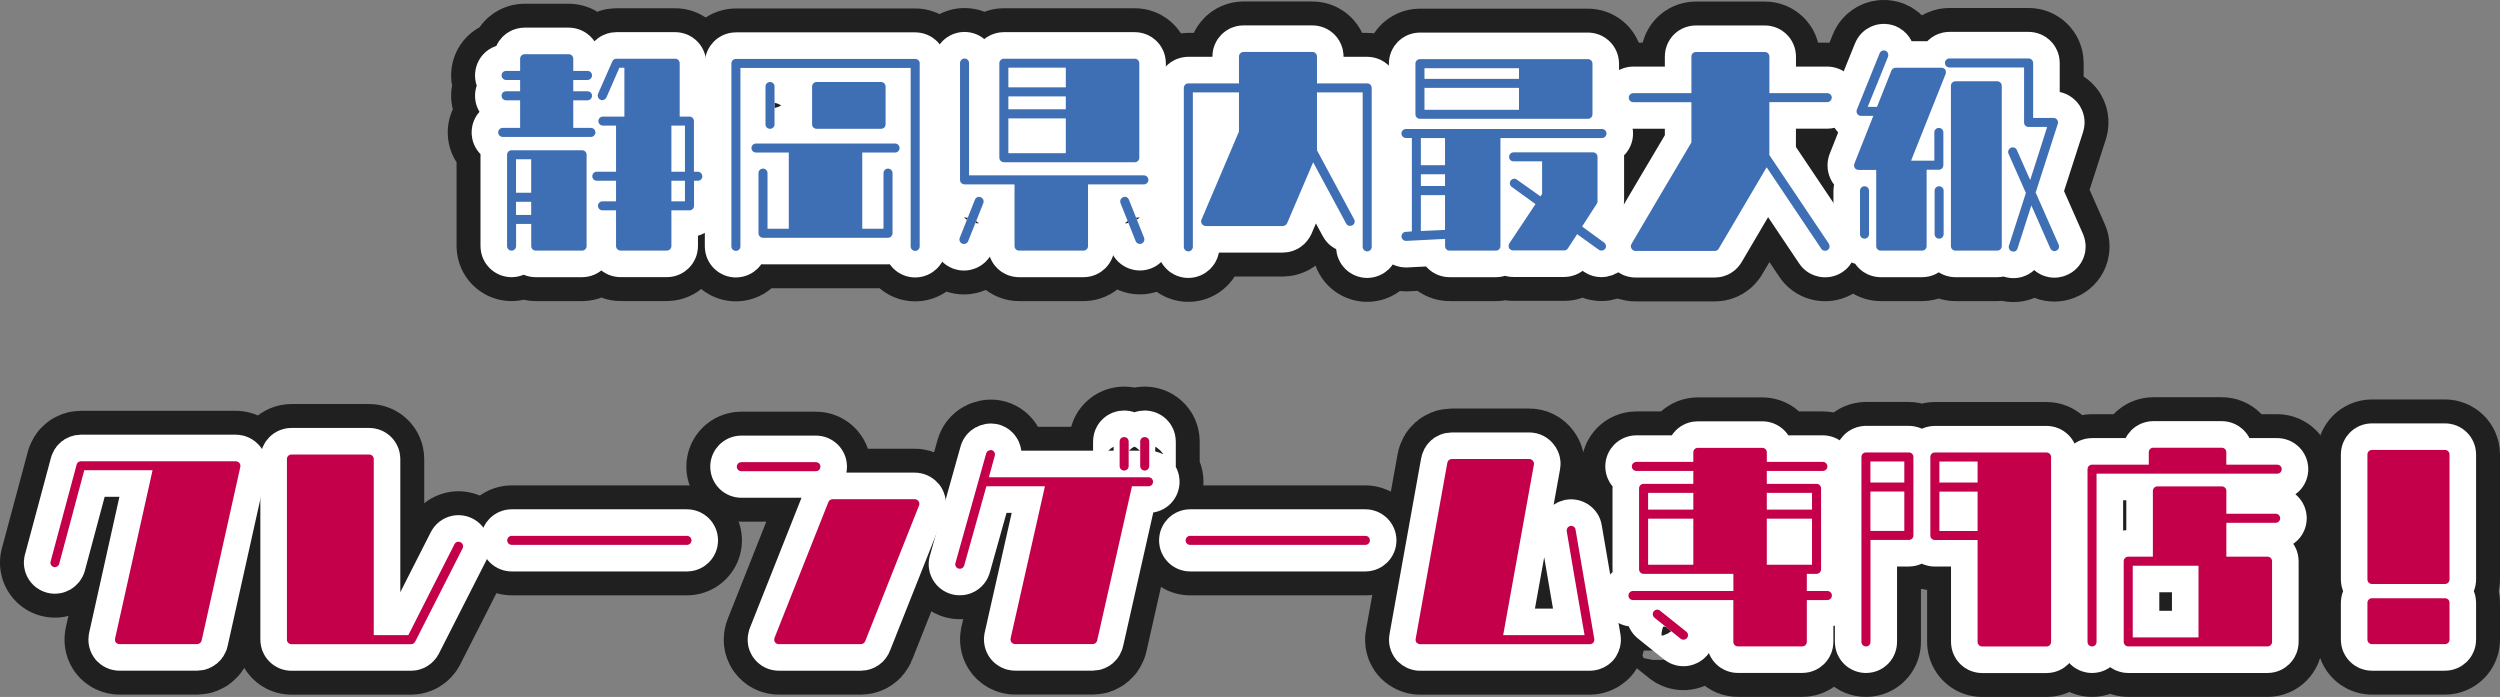
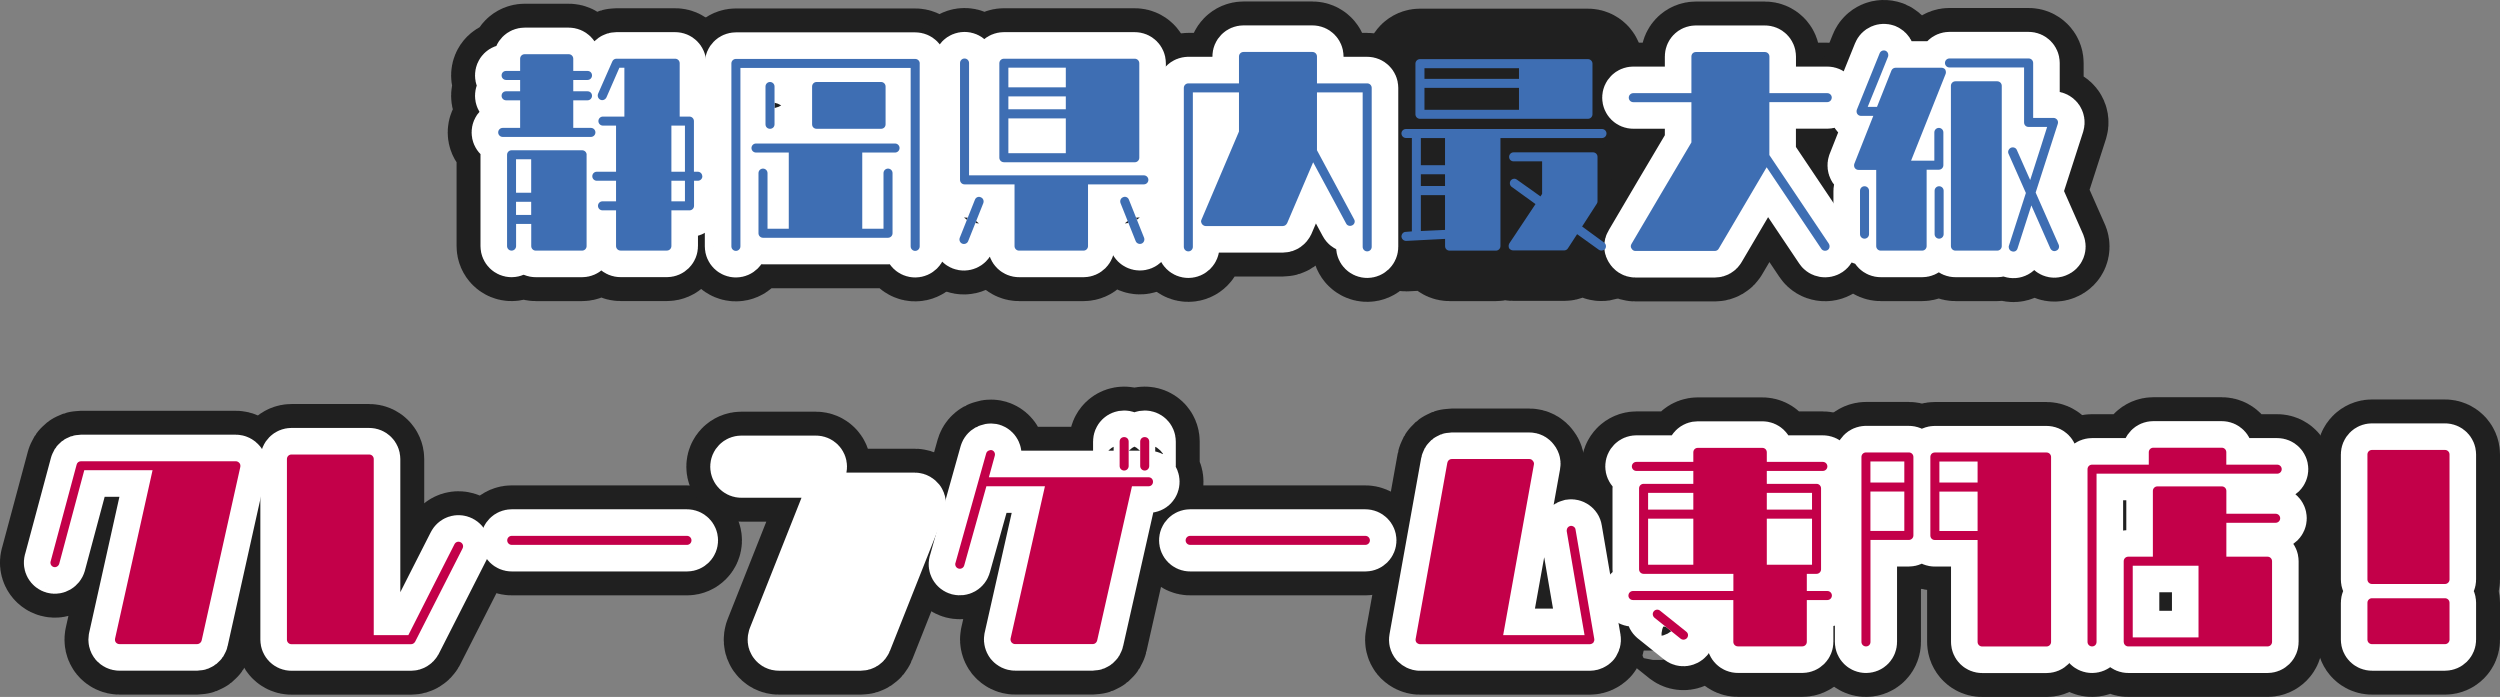
<svg xmlns="http://www.w3.org/2000/svg" id="_レイヤー_2" viewBox="0 0 470.51 131.16">
  <rect x="0" y="0" width="470.51" height="131.16" fill="#808080" stroke="none" />
  <defs>
    <style>.cls-1{fill:#202020;stroke:#202020;stroke-width:19px;}.cls-1,.cls-2{stroke-linecap:round;stroke-linejoin:round;}.cls-3{fill:#c30049;}.cls-4{fill:#3e6eb3;}.cls-2{fill:#fff;stroke:#fff;stroke-width:10px;}</style>
  </defs>
  <g id="_レイヤー_1-2">
    <path class="cls-1" d="m111.21,25.77h-16.6c-.47,0-.85-.38-.85-.85s.38-.85.85-.85h3.28v-5.19h-2.64c-.47,0-.85-.38-.85-.85,0-.51.38-.85.85-.85h2.64v-2.13h-2.64c-.47,0-.85-.38-.85-.85,0-.51.38-.85.85-.85h2.64v-2.3c0-.47.38-.85.85-.85h8.3c.47,0,.85.38.85.85v2.3h2.68c.47,0,.85.34.85.85,0,.47-.38.85-.85.85h-2.68v2.13h2.68c.47,0,.85.34.85.85,0,.47-.38.85-.85.85h-2.68v5.19h3.32c.47,0,.85.38.85.85s-.38.85-.85.85Zm-.81,3.36v17.19c0,.47-.38.85-.85.85h-8.72c-.47,0-.85-.38-.85-.85v-4.17h-2.85v4.17c0,.47-.38.85-.85.85s-.85-.38-.85-.85v-17.19c0-.47.38-.85.85-.85h13.28c.47,0,.85.38.85.85Zm-10.43.85h-2.85v6.3h2.85v-6.3Zm0,8h-2.85v2.47h2.85v-2.47Zm32.22-4.81c0,.47-.38.85-.85.85h-.72v4.72c0,.47-.38.85-.85.85h-3.41v6.72c0,.47-.38.85-.85.85h-8.72c-.47,0-.85-.38-.85-.85v-6.72h-2.55c-.47,0-.85-.38-.85-.85s.38-.85.85-.85h2.55v-3.87h-3.62c-.47,0-.85-.38-.85-.85s.38-.85.85-.85h3.62v-8.68h-2.47c-.47,0-.85-.38-.85-.85s.38-.85.85-.85h4.04v-9.19h-.94c-.38.85-2.43,5.57-2.43,5.57-.21.43-.68.64-1.11.47-.47-.21-.64-.72-.47-1.15l2.68-6.08c.13-.3.42-.51.77-.51h11.06c.47,0,.85.38.85.85v10.04h1.83c.47,0,.85.38.85.85v9.53h.72c.47,0,.85.38.85.85Zm-3.28-9.53h-2.55v8.68h2.55v-8.68Zm0,10.38h-2.55v3.87h2.55v-3.87Z" />
    <path class="cls-1" d="m173.09,11.94v34.43c0,.47-.38.85-.85.85s-.85-.38-.85-.85V12.79h-32.04v33.58c0,.47-.38.85-.85.85s-.85-.38-.85-.85V11.94c0-.47.38-.85.85-.85h33.75c.47,0,.85.38.85.85Zm-28.64,20.64v10.47h4v-14.34h-6.17c-.47,0-.85-.38-.85-.85s.38-.85.85-.85h26.17c.47,0,.85.38.85.85s-.38.85-.85.85h-6.17v14.34h4v-10.47c0-.47.38-.85.85-.85s.85.38.85.85v11.32c0,.47-.38.85-.85.85h-23.53c-.47,0-.85-.38-.85-.85v-11.32c0-.47.38-.85.85-.85s.85.38.85.85Zm.47-17.15c.47,0,.85.38.85.85v7.11c0,.51-.38.85-.85.85s-.85-.34-.85-.85v-7.11c0-.47.38-.85.85-.85Zm20.9,0c.47,0,.85.38.85.85v7.11c0,.51-.38.85-.85.85h-12.13c-.47,0-.85-.34-.85-.85v-7.11c0-.47.38-.85.85-.85h12.13Z" />
    <path class="cls-1" d="m180.63,44.75l2.85-7.15c.17-.47.68-.68,1.11-.47.43.17.64.64.47,1.11l-2.85,7.15c-.17.43-.68.64-1.11.47-.43-.17-.64-.68-.47-1.11Zm1.75-32.9v21.15h32.9c.47,0,.85.38.85.85s-.38.85-.85.85h-10.51v11.62c0,.47-.38.85-.85.85h-12.13c-.47,0-.85-.38-.85-.85v-11.62h-9.41c-.47,0-.85-.38-.85-.85V11.86c0-.47.38-.85.85-.85s.85.38.85.85Zm6.55,18.68c-.47,0-.85-.38-.85-.85V11.9c0-.47.38-.85.85-.85h24.64c.47,0,.85.38.85.85v17.79c0,.47-.38.85-.85.85h-24.64Zm.85-14.09h10.81v-3.7h-10.81v3.7Zm0,4.13h10.81v-2.43h-10.81v2.43Zm0,8.26h10.81v-6.55h-10.81v6.55Zm23.96,16.55l-2.85-7.15c-.17-.47.04-.94.47-1.11.43-.21.94,0,1.11.47l2.85,7.15c.17.43-.04.94-.47,1.11-.43.17-.94-.04-1.11-.47Z" />
    <path class="cls-1" d="m223.65,15.69h9.53v-5.06c0-.47.38-.85.85-.85h12.98c.47,0,.85.38.85.85v5.06h9.45c.47,0,.85.38.85.85v29.92c0,.47-.38.85-.85.85s-.85-.38-.85-.85v-29.07h-8.6v10.89l6.98,12.98c.26.42.09.94-.34,1.15s-.94.08-1.15-.34l-6.21-11.53-4.89,11.45c-.17.34-.47.55-.81.55h-14.55c-.26,0-.51-.17-.68-.38-.08-.17-.17-.34-.17-.47s.04-.25.08-.34c0,0,6.94-16.3,7.06-16.6v-7.36h-8.68v29.07c0,.47-.38.85-.85.85s-.85-.38-.85-.85v-29.92c0-.47.38-.85.85-.85Z" />
    <path class="cls-1" d="m263.75,25.13c0-.47.38-.85.85-.85h36.9c.47,0,.85.38.85.85s-.38.85-.85.85h-19.11v20.34c0,.47-.38.85-.85.85h-8.72c-.51,0-.85-.38-.85-.85v-1.36l-7.32.38c-.47,0-.85-.34-.89-.81,0-.47.34-.89.81-.89l1.15-.09v-17.58h-1.11c-.47,0-.85-.38-.85-.85Zm2.64-3.62v-9.53c0-.47.38-.85.85-.85h31.62c.47,0,.85.38.85.85v9.53c0,.47-.38.85-.85.85h-31.62c-.47,0-.85-.38-.85-.85Zm1.02,9.58h4.55v-5.11h-4.55v5.11Zm0,3.92h4.55v-2.21h-4.55v2.21Zm0,8.47l4.55-.21v-6.55h-4.55v6.77Zm.68-28.64h17.79v-2h-17.79v2Zm0,5.83h17.79v-4.13h-17.79v4.13Zm17.41,22.98c1.06-1.58,2.47-3.7,3.49-5.24l-4.47-3.23c-.38-.25-.47-.81-.21-1.19.3-.38.81-.47,1.19-.17l4.43,3.15c.17-.26.25-.43.3-.47v-6.13h-5.36c-.47,0-.85-.34-.85-.85,0-.47.38-.85.85-.85h14.94c.47,0,.85.38.85.85v8.38c0,.13-.04.3-.13.43l-2.77,4.3,4.13,3.02c.38.25.47.81.21,1.19-.3.34-.81.43-1.19.17l-4.09-2.94-1.74,2.68c-.17.26-.43.38-.72.38h-9.58c-.3,0-.6-.17-.77-.42-.04-.13-.08-.25-.08-.43,0-.13.04-.3.13-.47,0,0,1.28-1.92,1.4-2.09,0-.04.04-.04.04-.08Z" />
    <path class="cls-1" d="m344.74,18.37c0,.47-.38.85-.85.85h-10.89v9.96l11.19,16.68c.25.42.17.94-.21,1.19-.38.25-.94.17-1.19-.21l-10.3-15.36-9.02,15.32c-.13.26-.43.43-.72.43h-14.98c-.3,0-.55-.17-.72-.47-.08-.13-.13-.25-.13-.38,0-.17.04-.34.13-.47,0,0,11.02-18.73,11.28-19.11v-7.57h-10.94c-.47,0-.85-.38-.85-.85s.38-.85.85-.85h10.94v-6.89c0-.47.34-.85.85-.85h12.98c.47,0,.85.38.85.85v6.89h10.89c.47,0,.85.38.85.85Z" />
    <path class="cls-1" d="m366.1,13.09c.13.26.17.55.08.81l-6.51,16.34h4.38v-5.32c0-.47.38-.85.85-.85s.85.38.85.85v6.17c0,.47-.38.85-.85.85h-2.3v14.38c0,.47-.38.85-.85.85h-7.79c-.47,0-.85-.38-.85-.85v-14.34h-3.32c-.3,0-.55-.13-.72-.38-.13-.21-.17-.51-.08-.77l3.57-9.02h-2.3c-.3,0-.55-.13-.72-.38-.13-.21-.17-.51-.08-.77l4.3-10.64c.17-.42.64-.64,1.11-.47.3.13.51.43.51.77,0,.13,0,.21-.04.34,0,0-3.06,7.62-3.83,9.45h1.75l2.72-6.85c.13-.3.43-.51.77-.51h8.64c.3,0,.55.13.72.34Zm-14.34,22.81v8.17c0,.47-.38.85-.85.85s-.85-.38-.85-.85v-8.17c0-.47.38-.85.85-.85s.85.38.85.85Zm14.04,0v8.17c0,.47-.38.85-.85.85s-.85-.38-.85-.85v-8.17c0-.47.38-.85.85-.85s.85.38.85.85Zm21.66,10.17c.17.43,0,.94-.47,1.11-.43.21-.89,0-1.11-.43l-3.57-8.09-2.6,8.09c-.13.47-.6.72-1.06.55-.34-.08-.6-.43-.6-.81,0-.08,0-.17.04-.25,0,0,1.53-4.77,3.19-9.92l-3.28-7.41c-.17-.42.04-.89.47-1.11.42-.17.94,0,1.11.43l2.51,5.66c1.49-4.68,2.94-9.11,3.19-10h-3.49c-.51,0-.85-.38-.85-.85v-10.34h-14.04c-.47,0-.85-.38-.85-.85s.38-.85.85-.85h14.9c.47,0,.85.38.85.85v10.34h3.83c.26,0,.51.13.68.34.17.21.21.51.13.77l-4.17,12.94,4.34,9.83Zm-10.72-29.92v30.17c0,.47-.38.85-.85.85h-7.87c-.47,0-.85-.38-.85-.85v-30.17c0-.47.38-.85.85-.85h7.87c.47,0,.85.38.85.85Z" />
    <path class="cls-1" d="m9.53,105.66l4.89-18.21c.08-.38.43-.64.81-.64h29.15c.26,0,.51.13.68.34.17.17.21.47.17.72l-7.28,32.68c-.08.38-.47.68-.85.68h-14.6c-.3,0-.51-.13-.68-.3-.17-.21-.21-.47-.17-.72l7.06-31.71h-12.85c-.3,1.19-4.72,17.62-4.72,17.62-.13.43-.6.72-1.02.6-.47-.13-.72-.6-.6-1.06Z" />
    <path class="cls-1" d="m87.07,103.19l-8.94,17.58c-.17.3-.47.47-.77.47h-22.51c-.47,0-.85-.38-.85-.85v-34c0-.47.38-.85.85-.85h14.64c.47,0,.85.38.85.85v33.15h6.51c.43-.89,8.68-17.11,8.68-17.11.21-.43.72-.6,1.15-.38s.6.72.38,1.15Z" />
    <path class="cls-1" d="m96.31,100.85h32.98c.47,0,.85.38.85.85s-.38.85-.85.85h-32.98c-.47,0-.85-.38-.85-.85s.38-.85.85-.85Z" />
    <path class="cls-1" d="m153.56,88.68h-14.04c-.47,0-.85-.38-.85-.85s.38-.85.85-.85h14.04c.47,0,.85.38.85.85s-.38.85-.85.85Zm19.32,5.66c.17.26.21.55.08.81l-10.13,25.53c-.13.34-.47.55-.81.55h-15.45c-.3,0-.55-.13-.72-.38-.17-.21-.17-.51-.08-.81l10.13-25.54c.13-.34.47-.55.81-.55h15.49c.25,0,.51.17.68.38Z" />
    <path class="cls-1" d="m179.82,105.96l5.79-20.64c.13-.43.6-.68,1.06-.6.43.13.68.6.55,1.06l-1.11,4.04h30.04c.51,0,.85.38.85.85s-.34.85-.85.85h-3.11l-6.55,29.02c-.08.38-.43.68-.81.68h-14.64c-.25,0-.51-.13-.68-.34-.13-.17-.21-.47-.17-.68l6.47-28.68h-11.02l-4.17,14.89c-.13.47-.6.72-1.06.6-.47-.13-.72-.6-.6-1.06Zm31.75-23.7c.47,0,.85.34.85.85v4.6c0,.47-.38.85-.85.85s-.85-.38-.85-.85v-4.6c0-.51.38-.85.85-.85Zm3.87,0c.47,0,.85.34.85.85v4.6c0,.47-.38.85-.85.85s-.85-.38-.85-.85v-4.6c0-.51.38-.85.85-.85Z" />
    <path class="cls-1" d="m223.99,100.85h32.98c.47,0,.85.38.85.85s-.38.85-.85.85h-32.98c-.47,0-.85-.38-.85-.85s.38-.85.85-.85Z" />
    <path class="cls-1" d="m299.2,121.24h-31.96c-.21,0-.47-.13-.64-.3-.17-.21-.21-.47-.17-.68l5.96-33.15c.08-.43.42-.72.81-.72h14.64c.26,0,.51.13.64.34.17.17.26.43.21.68l-5.79,32.13h15.32c-.34-1.79-3.36-19.58-3.36-19.58v-.13c0-.43.3-.77.68-.85.47-.08.94.26.98.68l3.53,20.6c.04.25-.04.47-.17.68-.17.17-.43.3-.68.3Z" />
    <path class="cls-1" d="m306.48,112.08c0-.47.38-.85.85-.85h18.9v-3.23h-16.9c-.47,0-.85-.38-.85-.85v-15.24c0-.47.38-.85.85-.85h9.36v-2.43h-10.72c-.47,0-.85-.38-.85-.85s.38-.85.85-.85h10.72v-1.79c0-.51.38-.85.85-.85h12.13c.47,0,.85.34.85.85v1.79h10.55c.47,0,.85.38.85.85s-.38.85-.85.85h-10.55v2.43h9.36c.47,0,.85.38.85.85v15.24c0,.47-.38.85-.85.85h-1.83v3.23h3.87c.47,0,.85.38.85.85s-.38.85-.85.85h-3.87v7.87c0,.47-.38.85-.85.85h-12.13c-.47,0-.85-.38-.85-.85v-7.87h-18.9c-.47,0-.85-.38-.85-.85Zm12.21-19.32h-8.51v3.15h8.51v-3.15Zm0,4.85h-8.51v8.68h8.51v-8.68Zm-1.32,21.28c.38.3.43.81.13,1.19-.3.34-.81.42-1.19.13l-4.94-3.96c-.34-.3-.43-.81-.13-1.19.3-.38.85-.42,1.19-.13l4.94,3.96Zm15.15-22.98h8.51v-3.15h-8.51v3.15Zm0,10.38h8.51v-8.68h-8.51v8.68Z" />
    <path class="cls-1" d="m351.17,85.15h8.09c.47,0,.85.38.85.85v14.77c0,.47-.38.85-.85.85h-7.23v19.19c0,.47-.34.85-.85.85-.47,0-.85-.38-.85-.85v-34.81c0-.47.38-.85.85-.85Zm.85,5.66h6.38v-3.96h-6.38v3.96Zm0,9.11h6.38v-7.41h-6.38v7.41Zm20.17,20.9v-19.19h-8.04c-.51,0-.85-.38-.85-.85v-14.77c0-.47.34-.85.85-.85h21.02c.47,0,.85.38.85.85v34.81c0,.47-.38.85-.85.85h-12.13c-.47,0-.85-.38-.85-.85Zm-7.19-30h7.19v-3.96h-7.19v3.96Zm7.19,9.11v-7.41h-7.19v7.41h7.19Z" />
    <path class="cls-1" d="m392.88,120.81v-32.51c0-.47.38-.85.85-.85h10.68v-2.34c0-.47.38-.85.85-.85h12.89c.47,0,.85.38.85.85v2.34h9.58c.47,0,.85.38.85.85s-.38.85-.85.85h-34v31.66c0,.47-.34.85-.85.85-.47,0-.85-.38-.85-.85Zm6.81,0v-15.19c0-.47.38-.85.85-.85h4.64v-12.38c0-.47.38-.85.85-.85h12.13c.47,0,.85.38.85.85v4.3h9.28c.47,0,.85.38.85.85s-.38.85-.85.85h-9.28v6.38h7.75c.47,0,.85.38.85.85v15.19c0,.47-.38.85-.85.85h-26.21c-.47,0-.85-.38-.85-.85Zm1.7-.85h12.38v-13.49h-12.38v13.49Z" />
    <path class="cls-1" d="m445.56,109.06v-23.53c0-.47.38-.85.85-.85h13.75c.47,0,.85.38.85.85v23.53c0,.47-.38.85-.85.85h-13.75c-.47,0-.85-.38-.85-.85Zm0,11.32v-6.94c0-.47.38-.85.85-.85h13.75c.47,0,.85.38.85.85v6.94c0,.47-.38.85-.85.85h-13.75c-.47,0-.85-.38-.85-.85Z" />
    <path class="cls-2" d="m111.21,25.77h-16.6c-.47,0-.85-.38-.85-.85s.38-.85.85-.85h3.28v-5.19h-2.64c-.47,0-.85-.38-.85-.85,0-.51.38-.85.85-.85h2.64v-2.13h-2.64c-.47,0-.85-.38-.85-.85,0-.51.38-.85.85-.85h2.64v-2.3c0-.47.38-.85.85-.85h8.3c.47,0,.85.38.85.85v2.3h2.68c.47,0,.85.34.85.85,0,.47-.38.85-.85.85h-2.68v2.13h2.68c.47,0,.85.34.85.85,0,.47-.38.85-.85.85h-2.68v5.19h3.32c.47,0,.85.38.85.85s-.38.85-.85.85Zm-.81,3.36v17.19c0,.47-.38.85-.85.85h-8.72c-.47,0-.85-.38-.85-.85v-4.17h-2.85v4.17c0,.47-.38.85-.85.85s-.85-.38-.85-.85v-17.19c0-.47.38-.85.85-.85h13.28c.47,0,.85.38.85.85Zm-10.43.85h-2.85v6.3h2.85v-6.3Zm0,8h-2.85v2.47h2.85v-2.47Zm32.22-4.81c0,.47-.38.85-.85.85h-.72v4.72c0,.47-.38.85-.85.85h-3.41v6.72c0,.47-.38.85-.85.85h-8.72c-.47,0-.85-.38-.85-.85v-6.72h-2.55c-.47,0-.85-.38-.85-.85s.38-.85.85-.85h2.55v-3.87h-3.62c-.47,0-.85-.38-.85-.85s.38-.85.85-.85h3.62v-8.68h-2.47c-.47,0-.85-.38-.85-.85s.38-.85.85-.85h4.04v-9.19h-.94c-.38.85-2.43,5.57-2.43,5.57-.21.43-.68.64-1.11.47-.47-.21-.64-.72-.47-1.15l2.68-6.08c.13-.3.42-.51.77-.51h11.06c.47,0,.85.38.85.85v10.04h1.83c.47,0,.85.38.85.85v9.53h.72c.47,0,.85.38.85.85Zm-3.28-9.53h-2.55v8.68h2.55v-8.68Zm0,10.38h-2.55v3.87h2.55v-3.87Z" />
    <path class="cls-2" d="m173.09,11.94v34.43c0,.47-.38.85-.85.85s-.85-.38-.85-.85V12.79h-32.04v33.58c0,.47-.38.85-.85.85s-.85-.38-.85-.85V11.94c0-.47.38-.85.85-.85h33.75c.47,0,.85.38.85.85Zm-28.64,20.64v10.47h4v-14.34h-6.17c-.47,0-.85-.38-.85-.85s.38-.85.85-.85h26.17c.47,0,.85.38.85.85s-.38.85-.85.85h-6.17v14.34h4v-10.47c0-.47.38-.85.85-.85s.85.38.85.85v11.32c0,.47-.38.85-.85.85h-23.53c-.47,0-.85-.38-.85-.85v-11.32c0-.47.38-.85.85-.85s.85.38.85.85Zm.47-17.15c.47,0,.85.38.85.85v7.11c0,.51-.38.85-.85.85s-.85-.34-.85-.85v-7.11c0-.47.38-.85.85-.85Zm20.9,0c.47,0,.85.38.85.85v7.11c0,.51-.38.85-.85.85h-12.13c-.47,0-.85-.34-.85-.85v-7.11c0-.47.38-.85.85-.85h12.13Z" />
    <path class="cls-2" d="m180.63,44.75l2.85-7.15c.17-.47.68-.68,1.11-.47.43.17.64.64.47,1.11l-2.85,7.15c-.17.43-.68.64-1.11.47-.43-.17-.64-.68-.47-1.11Zm1.75-32.9v21.15h32.9c.47,0,.85.38.85.85s-.38.85-.85.85h-10.51v11.62c0,.47-.38.85-.85.85h-12.13c-.47,0-.85-.38-.85-.85v-11.62h-9.41c-.47,0-.85-.38-.85-.85V11.86c0-.47.38-.85.85-.85s.85.38.85.85Zm6.55,18.68c-.47,0-.85-.38-.85-.85V11.9c0-.47.38-.85.85-.85h24.64c.47,0,.85.38.85.85v17.79c0,.47-.38.85-.85.85h-24.64Zm.85-14.09h10.81v-3.7h-10.81v3.7Zm0,4.13h10.81v-2.43h-10.81v2.43Zm0,8.26h10.81v-6.55h-10.81v6.55Zm23.96,16.55l-2.85-7.15c-.17-.47.04-.94.47-1.11.43-.21.94,0,1.11.47l2.85,7.15c.17.43-.04.94-.47,1.11-.43.17-.94-.04-1.11-.47Z" />
    <path class="cls-2" d="m223.65,15.69h9.53v-5.06c0-.47.38-.85.85-.85h12.98c.47,0,.85.38.85.85v5.06h9.45c.47,0,.85.38.85.85v29.92c0,.47-.38.85-.85.85s-.85-.38-.85-.85v-29.07h-8.6v10.89l6.98,12.98c.26.42.09.94-.34,1.15s-.94.08-1.15-.34l-6.21-11.53-4.89,11.45c-.17.34-.47.55-.81.55h-14.55c-.26,0-.51-.17-.68-.38-.08-.17-.17-.34-.17-.47s.04-.25.08-.34c0,0,6.94-16.3,7.06-16.6v-7.36h-8.68v29.07c0,.47-.38.85-.85.85s-.85-.38-.85-.85v-29.92c0-.47.38-.85.85-.85Z" />
-     <path class="cls-2" d="m263.75,25.13c0-.47.38-.85.85-.85h36.9c.47,0,.85.38.85.85s-.38.85-.85.85h-19.11v20.34c0,.47-.38.85-.85.85h-8.72c-.51,0-.85-.38-.85-.85v-1.36l-7.32.38c-.47,0-.85-.34-.89-.81,0-.47.34-.89.81-.89l1.15-.09v-17.58h-1.11c-.47,0-.85-.38-.85-.85Zm2.64-3.62v-9.53c0-.47.38-.85.85-.85h31.62c.47,0,.85.38.85.85v9.53c0,.47-.38.85-.85.85h-31.62c-.47,0-.85-.38-.85-.85Zm1.02,9.58h4.55v-5.11h-4.55v5.11Zm0,3.92h4.55v-2.21h-4.55v2.21Zm0,8.47l4.55-.21v-6.55h-4.55v6.77Zm.68-28.64h17.79v-2h-17.79v2Zm0,5.83h17.79v-4.13h-17.79v4.13Zm17.41,22.98c1.06-1.58,2.47-3.7,3.49-5.24l-4.47-3.23c-.38-.25-.47-.81-.21-1.19.3-.38.81-.47,1.19-.17l4.43,3.15c.17-.26.25-.43.3-.47v-6.13h-5.36c-.47,0-.85-.34-.85-.85,0-.47.38-.85.85-.85h14.94c.47,0,.85.38.85.85v8.38c0,.13-.04.3-.13.43l-2.77,4.3,4.13,3.02c.38.25.47.81.21,1.19-.3.34-.81.43-1.19.17l-4.09-2.94-1.74,2.68c-.17.26-.43.38-.72.38h-9.58c-.3,0-.6-.17-.77-.42-.04-.13-.08-.25-.08-.43,0-.13.04-.3.13-.47,0,0,1.28-1.92,1.4-2.09,0-.04.04-.04.04-.08Z" />
    <path class="cls-2" d="m344.74,18.37c0,.47-.38.85-.85.85h-10.89v9.96l11.19,16.68c.25.42.17.94-.21,1.19-.38.25-.94.17-1.19-.21l-10.3-15.36-9.02,15.32c-.13.26-.43.43-.72.43h-14.98c-.3,0-.55-.17-.72-.47-.08-.13-.13-.25-.13-.38,0-.17.04-.34.13-.47,0,0,11.02-18.73,11.28-19.11v-7.57h-10.94c-.47,0-.85-.38-.85-.85s.38-.85.85-.85h10.94v-6.89c0-.47.34-.85.85-.85h12.98c.47,0,.85.38.85.85v6.89h10.89c.47,0,.85.38.85.85Z" />
    <path class="cls-2" d="m366.1,13.09c.13.26.17.55.08.81l-6.51,16.34h4.38v-5.32c0-.47.38-.85.85-.85s.85.38.85.85v6.17c0,.47-.38.85-.85.85h-2.3v14.38c0,.47-.38.85-.85.85h-7.79c-.47,0-.85-.38-.85-.85v-14.34h-3.32c-.3,0-.55-.13-.72-.38-.13-.21-.17-.51-.08-.77l3.57-9.02h-2.3c-.3,0-.55-.13-.72-.38-.13-.21-.17-.51-.08-.77l4.3-10.64c.17-.42.64-.64,1.11-.47.3.13.51.43.51.77,0,.13,0,.21-.04.34,0,0-3.06,7.62-3.83,9.45h1.75l2.72-6.85c.13-.3.43-.51.77-.51h8.64c.3,0,.55.13.72.34Zm-14.34,22.81v8.17c0,.47-.38.85-.85.85s-.85-.38-.85-.85v-8.17c0-.47.38-.85.85-.85s.85.38.85.85Zm14.04,0v8.17c0,.47-.38.85-.85.85s-.85-.38-.85-.85v-8.17c0-.47.38-.85.85-.85s.85.38.85.85Zm21.66,10.17c.17.43,0,.94-.47,1.11-.43.21-.89,0-1.11-.43l-3.57-8.09-2.6,8.09c-.13.47-.6.72-1.06.55-.34-.08-.6-.43-.6-.81,0-.08,0-.17.04-.25,0,0,1.53-4.77,3.19-9.92l-3.28-7.41c-.17-.42.04-.89.47-1.11.42-.17.94,0,1.11.43l2.51,5.66c1.49-4.68,2.94-9.11,3.19-10h-3.49c-.51,0-.85-.38-.85-.85v-10.34h-14.04c-.47,0-.85-.38-.85-.85s.38-.85.85-.85h14.9c.47,0,.85.38.85.85v10.34h3.83c.26,0,.51.13.68.34.17.21.21.51.13.77l-4.17,12.94,4.34,9.83Zm-10.72-29.92v30.17c0,.47-.38.85-.85.85h-7.87c-.47,0-.85-.38-.85-.85v-30.17c0-.47.38-.85.85-.85h7.87c.47,0,.85.38.85.85Z" />
    <path class="cls-2" d="m9.53,105.66l4.89-18.21c.08-.38.43-.64.81-.64h29.15c.26,0,.51.13.68.34.17.17.21.47.17.72l-7.28,32.68c-.08.38-.47.68-.85.68h-14.6c-.3,0-.51-.13-.68-.3-.17-.21-.21-.47-.17-.72l7.06-31.71h-12.85c-.3,1.19-4.72,17.62-4.72,17.62-.13.43-.6.72-1.02.6-.47-.13-.72-.6-.6-1.06Z" />
    <path class="cls-2" d="m87.07,103.19l-8.94,17.58c-.17.3-.47.47-.77.47h-22.51c-.47,0-.85-.38-.85-.85v-34c0-.47.38-.85.85-.85h14.64c.47,0,.85.38.85.85v33.15h6.51c.43-.89,8.68-17.11,8.68-17.11.21-.43.72-.6,1.15-.38s.6.72.38,1.15Z" />
    <path class="cls-2" d="m96.31,100.85h32.98c.47,0,.85.38.85.85s-.38.85-.85.85h-32.98c-.47,0-.85-.38-.85-.85s.38-.85.85-.85Z" />
    <path class="cls-2" d="m153.56,88.68h-14.04c-.47,0-.85-.38-.85-.85s.38-.85.85-.85h14.04c.47,0,.85.38.85.85s-.38.85-.85.85Zm19.32,5.66c.17.26.21.55.08.81l-10.13,25.53c-.13.34-.47.55-.81.55h-15.45c-.3,0-.55-.13-.72-.38-.17-.21-.17-.51-.08-.81l10.13-25.54c.13-.34.47-.55.81-.55h15.49c.25,0,.51.17.68.38Z" />
    <path class="cls-2" d="m179.82,105.96l5.79-20.64c.13-.43.6-.68,1.06-.6.43.13.68.6.55,1.06l-1.11,4.04h30.04c.51,0,.85.38.85.85s-.34.85-.85.85h-3.11l-6.55,29.02c-.08.38-.43.68-.81.68h-14.64c-.25,0-.51-.13-.68-.34-.13-.17-.21-.47-.17-.68l6.47-28.68h-11.02l-4.17,14.89c-.13.47-.6.72-1.06.6-.47-.13-.72-.6-.6-1.06Zm31.75-23.7c.47,0,.85.34.85.85v4.6c0,.47-.38.85-.85.85s-.85-.38-.85-.85v-4.6c0-.51.38-.85.85-.85Zm3.87,0c.47,0,.85.34.85.85v4.6c0,.47-.38.85-.85.85s-.85-.38-.85-.85v-4.6c0-.51.38-.85.85-.85Z" />
    <path class="cls-2" d="m223.99,100.85h32.98c.47,0,.85.38.85.85s-.38.85-.85.85h-32.98c-.47,0-.85-.38-.85-.85s.38-.85.85-.85Z" />
    <path class="cls-2" d="m299.2,121.24h-31.96c-.21,0-.47-.13-.64-.3-.17-.21-.21-.47-.17-.68l5.96-33.15c.08-.43.42-.72.81-.72h14.64c.26,0,.51.13.64.34.17.17.26.43.21.68l-5.79,32.13h15.32c-.34-1.79-3.36-19.58-3.36-19.58v-.13c0-.43.3-.77.68-.85.47-.08.94.26.98.68l3.53,20.6c.04.25-.04.47-.17.68-.17.17-.43.3-.68.3Z" />
    <path class="cls-2" d="m306.48,112.08c0-.47.38-.85.85-.85h18.9v-3.23h-16.9c-.47,0-.85-.38-.85-.85v-15.24c0-.47.38-.85.85-.85h9.36v-2.43h-10.72c-.47,0-.85-.38-.85-.85s.38-.85.85-.85h10.72v-1.79c0-.51.38-.85.85-.85h12.13c.47,0,.85.34.85.85v1.79h10.55c.47,0,.85.38.85.85s-.38.85-.85.85h-10.55v2.43h9.36c.47,0,.85.38.85.85v15.24c0,.47-.38.85-.85.85h-1.83v3.23h3.87c.47,0,.85.38.85.85s-.38.85-.85.85h-3.87v7.87c0,.47-.38.85-.85.85h-12.13c-.47,0-.85-.38-.85-.85v-7.87h-18.9c-.47,0-.85-.38-.85-.85Zm12.21-19.32h-8.51v3.15h8.51v-3.15Zm0,4.85h-8.51v8.68h8.51v-8.68Zm-1.32,21.28c.38.3.43.81.13,1.19-.3.34-.81.42-1.19.13l-4.94-3.96c-.34-.3-.43-.81-.13-1.19.3-.38.85-.42,1.19-.13l4.94,3.96Zm15.15-22.98h8.51v-3.15h-8.51v3.15Zm0,10.38h8.51v-8.68h-8.51v8.68Z" />
    <path class="cls-2" d="m351.17,85.15h8.09c.47,0,.85.38.85.85v14.77c0,.47-.38.85-.85.85h-7.23v19.19c0,.47-.34.85-.85.85-.47,0-.85-.38-.85-.85v-34.81c0-.47.38-.85.85-.85Zm.85,5.66h6.38v-3.96h-6.38v3.96Zm0,9.11h6.38v-7.41h-6.38v7.41Zm20.17,20.9v-19.19h-8.04c-.51,0-.85-.38-.85-.85v-14.77c0-.47.34-.85.85-.85h21.02c.47,0,.85.38.85.85v34.81c0,.47-.38.85-.85.85h-12.13c-.47,0-.85-.38-.85-.85Zm-7.19-30h7.19v-3.96h-7.19v3.96Zm7.19,9.11v-7.41h-7.19v7.41h7.19Z" />
    <path class="cls-2" d="m392.88,120.81v-32.51c0-.47.38-.85.85-.85h10.68v-2.34c0-.47.38-.85.85-.85h12.89c.47,0,.85.38.85.85v2.34h9.58c.47,0,.85.38.85.85s-.38.85-.85.85h-34v31.66c0,.47-.34.85-.85.85-.47,0-.85-.38-.85-.85Zm6.81,0v-15.19c0-.47.38-.85.85-.85h4.64v-12.38c0-.47.38-.85.85-.85h12.13c.47,0,.85.38.85.85v4.3h9.28c.47,0,.85.38.85.85s-.38.85-.85.85h-9.28v6.38h7.75c.47,0,.85.38.85.85v15.19c0,.47-.38.85-.85.85h-26.21c-.47,0-.85-.38-.85-.85Zm1.7-.85h12.38v-13.49h-12.38v13.49Z" />
    <path class="cls-2" d="m445.56,109.06v-23.53c0-.47.38-.85.85-.85h13.75c.47,0,.85.38.85.85v23.53c0,.47-.38.85-.85.85h-13.75c-.47,0-.85-.38-.85-.85Zm0,11.32v-6.94c0-.47.38-.85.85-.85h13.75c.47,0,.85.38.85.85v6.94c0,.47-.38.85-.85.85h-13.75c-.47,0-.85-.38-.85-.85Z" />
    <path class="cls-4" d="m111.21,25.77h-16.6c-.47,0-.85-.38-.85-.85s.38-.85.85-.85h3.28v-5.19h-2.64c-.47,0-.85-.38-.85-.85,0-.51.38-.85.85-.85h2.64v-2.13h-2.64c-.47,0-.85-.38-.85-.85,0-.51.38-.85.85-.85h2.64v-2.3c0-.47.38-.85.85-.85h8.3c.47,0,.85.38.85.85v2.3h2.68c.47,0,.85.34.85.85,0,.47-.38.85-.85.85h-2.68v2.13h2.68c.47,0,.85.34.85.85,0,.47-.38.85-.85.85h-2.68v5.19h3.32c.47,0,.85.38.85.85s-.38.85-.85.85Zm-.81,3.36v17.19c0,.47-.38.85-.85.85h-8.72c-.47,0-.85-.38-.85-.85v-4.17h-2.85v4.17c0,.47-.38.85-.85.85s-.85-.38-.85-.85v-17.19c0-.47.38-.85.85-.85h13.28c.47,0,.85.38.85.85Zm-10.43.85h-2.85v6.3h2.85v-6.3Zm0,8h-2.85v2.47h2.85v-2.47Zm32.22-4.81c0,.47-.38.85-.85.85h-.72v4.72c0,.47-.38.85-.85.85h-3.41v6.72c0,.47-.38.85-.85.85h-8.72c-.47,0-.85-.38-.85-.85v-6.72h-2.55c-.47,0-.85-.38-.85-.85s.38-.85.85-.85h2.55v-3.87h-3.62c-.47,0-.85-.38-.85-.85s.38-.85.85-.85h3.62v-8.68h-2.47c-.47,0-.85-.38-.85-.85s.38-.85.85-.85h4.04v-9.19h-.94c-.38.85-2.43,5.57-2.43,5.57-.21.43-.68.64-1.11.47-.47-.21-.64-.72-.47-1.15l2.68-6.08c.13-.3.42-.51.77-.51h11.06c.47,0,.85.38.85.85v10.04h1.83c.47,0,.85.38.85.85v9.53h.72c.47,0,.85.38.85.85Zm-3.28-9.53h-2.55v8.68h2.55v-8.68Zm0,10.38h-2.55v3.87h2.55v-3.87Z" />
    <path class="cls-4" d="m173.09,11.94v34.43c0,.47-.38.85-.85.85s-.85-.38-.85-.85V12.79h-32.04v33.58c0,.47-.38.85-.85.85s-.85-.38-.85-.85V11.94c0-.47.38-.85.85-.85h33.75c.47,0,.85.38.85.85Zm-28.64,20.64v10.47h4v-14.34h-6.17c-.47,0-.85-.38-.85-.85s.38-.85.85-.85h26.17c.47,0,.85.38.85.85s-.38.85-.85.85h-6.17v14.34h4v-10.47c0-.47.38-.85.85-.85s.85.38.85.85v11.32c0,.47-.38.85-.85.85h-23.53c-.47,0-.85-.38-.85-.85v-11.32c0-.47.38-.85.85-.85s.85.38.85.85Zm.47-17.15c.47,0,.85.38.85.85v7.11c0,.51-.38.85-.85.85s-.85-.34-.85-.85v-7.11c0-.47.38-.85.85-.85Zm20.9,0c.47,0,.85.38.85.85v7.11c0,.51-.38.85-.85.85h-12.13c-.47,0-.85-.34-.85-.85v-7.11c0-.47.38-.85.85-.85h12.13Z" />
    <path class="cls-4" d="m180.63,44.75l2.85-7.15c.17-.47.68-.68,1.11-.47.43.17.64.64.47,1.11l-2.85,7.15c-.17.43-.68.64-1.11.47-.43-.17-.64-.68-.47-1.11Zm1.75-32.9v21.15h32.9c.47,0,.85.38.85.85s-.38.85-.85.85h-10.51v11.62c0,.47-.38.85-.85.85h-12.13c-.47,0-.85-.38-.85-.85v-11.62h-9.41c-.47,0-.85-.38-.85-.85V11.86c0-.47.38-.85.85-.85s.85.38.85.85Zm6.55,18.68c-.47,0-.85-.38-.85-.85V11.9c0-.47.38-.85.85-.85h24.64c.47,0,.85.38.85.85v17.79c0,.47-.38.85-.85.85h-24.64Zm.85-14.09h10.81v-3.7h-10.81v3.7Zm0,4.13h10.81v-2.43h-10.81v2.43Zm0,8.26h10.81v-6.55h-10.81v6.55Zm23.96,16.55l-2.85-7.15c-.17-.47.04-.94.47-1.11.43-.21.94,0,1.11.47l2.85,7.15c.17.43-.04.94-.47,1.11-.43.17-.94-.04-1.11-.47Z" />
    <path class="cls-4" d="m223.65,15.69h9.53v-5.06c0-.47.38-.85.85-.85h12.98c.47,0,.85.38.85.85v5.06h9.45c.47,0,.85.38.85.85v29.92c0,.47-.38.85-.85.85s-.85-.38-.85-.85v-29.07h-8.6v10.89l6.98,12.98c.26.42.09.94-.34,1.15s-.94.08-1.15-.34l-6.21-11.53-4.89,11.45c-.17.34-.47.55-.81.55h-14.55c-.26,0-.51-.17-.68-.38-.08-.17-.17-.34-.17-.47s.04-.25.08-.34c0,0,6.94-16.3,7.06-16.6v-7.36h-8.68v29.07c0,.47-.38.85-.85.85s-.85-.38-.85-.85v-29.92c0-.47.38-.85.85-.85Z" />
    <path class="cls-4" d="m263.75,25.13c0-.47.38-.85.85-.85h36.9c.47,0,.85.38.85.85s-.38.85-.85.85h-19.11v20.34c0,.47-.38.85-.85.85h-8.72c-.51,0-.85-.38-.85-.85v-1.36l-7.32.38c-.47,0-.85-.34-.89-.81,0-.47.34-.89.81-.89l1.15-.09v-17.58h-1.11c-.47,0-.85-.38-.85-.85Zm2.64-3.62v-9.53c0-.47.38-.85.85-.85h31.62c.47,0,.85.38.85.85v9.53c0,.47-.38.85-.85.85h-31.62c-.47,0-.85-.38-.85-.85Zm1.02,9.58h4.55v-5.11h-4.55v5.11Zm0,3.92h4.55v-2.21h-4.55v2.21Zm0,8.47l4.55-.21v-6.55h-4.55v6.77Zm.68-28.64h17.79v-2h-17.79v2Zm0,5.83h17.79v-4.13h-17.79v4.13Zm17.41,22.98c1.06-1.58,2.47-3.7,3.49-5.24l-4.47-3.23c-.38-.25-.47-.81-.21-1.19.3-.38.81-.47,1.19-.17l4.43,3.15c.17-.26.25-.43.3-.47v-6.13h-5.36c-.47,0-.85-.34-.85-.85,0-.47.38-.85.85-.85h14.94c.47,0,.85.38.85.85v8.38c0,.13-.04.3-.13.43l-2.77,4.3,4.13,3.02c.38.25.47.81.21,1.19-.3.34-.81.43-1.19.17l-4.09-2.94-1.74,2.68c-.17.26-.43.38-.72.38h-9.58c-.3,0-.6-.17-.77-.42-.04-.13-.08-.25-.08-.43,0-.13.04-.3.13-.47,0,0,1.28-1.92,1.4-2.09,0-.04.04-.04.04-.08Z" />
    <path class="cls-4" d="m344.74,18.37c0,.47-.38.85-.85.85h-10.89v9.96l11.19,16.68c.25.42.17.94-.21,1.19-.38.25-.94.17-1.19-.21l-10.3-15.36-9.02,15.32c-.13.26-.43.43-.72.43h-14.98c-.3,0-.55-.17-.72-.47-.08-.13-.13-.25-.13-.38,0-.17.04-.34.13-.47,0,0,11.02-18.73,11.28-19.11v-7.57h-10.94c-.47,0-.85-.38-.85-.85s.38-.85.85-.85h10.94v-6.89c0-.47.34-.85.85-.85h12.98c.47,0,.85.38.85.85v6.89h10.89c.47,0,.85.38.85.85Z" />
    <path class="cls-4" d="m366.1,13.09c.13.26.17.55.08.81l-6.51,16.34h4.38v-5.32c0-.47.38-.85.85-.85s.85.38.85.85v6.17c0,.47-.38.85-.85.85h-2.3v14.38c0,.47-.38.85-.85.85h-7.79c-.47,0-.85-.38-.85-.85v-14.34h-3.32c-.3,0-.55-.13-.72-.38-.13-.21-.17-.51-.08-.77l3.57-9.02h-2.3c-.3,0-.55-.13-.72-.38-.13-.21-.17-.51-.08-.77l4.3-10.64c.17-.42.64-.64,1.11-.47.3.13.51.43.51.77,0,.13,0,.21-.04.34,0,0-3.06,7.62-3.83,9.45h1.75l2.72-6.85c.13-.3.43-.51.77-.51h8.64c.3,0,.55.13.72.34Zm-14.34,22.81v8.17c0,.47-.38.85-.85.85s-.85-.38-.85-.85v-8.17c0-.47.38-.85.85-.85s.85.38.85.85Zm14.04,0v8.17c0,.47-.38.85-.85.85s-.85-.38-.85-.85v-8.17c0-.47.38-.85.85-.85s.85.38.85.85Zm21.66,10.17c.17.43,0,.94-.47,1.11-.43.21-.89,0-1.11-.43l-3.57-8.09-2.6,8.09c-.13.47-.6.72-1.06.55-.34-.08-.6-.43-.6-.81,0-.08,0-.17.04-.25,0,0,1.53-4.77,3.19-9.92l-3.28-7.41c-.17-.42.04-.89.47-1.11.42-.17.94,0,1.11.43l2.51,5.66c1.49-4.68,2.94-9.11,3.19-10h-3.49c-.51,0-.85-.38-.85-.85v-10.34h-14.04c-.47,0-.85-.38-.85-.85s.38-.85.85-.85h14.9c.47,0,.85.38.85.85v10.34h3.83c.26,0,.51.13.68.34.17.21.21.51.13.77l-4.17,12.94,4.34,9.83Zm-10.72-29.92v30.17c0,.47-.38.85-.85.85h-7.87c-.47,0-.85-.38-.85-.85v-30.17c0-.47.38-.85.85-.85h7.87c.47,0,.85.38.85.85Z" />
    <path class="cls-3" d="m9.53,105.66l4.89-18.21c.08-.38.43-.64.81-.64h29.15c.26,0,.51.13.68.34.17.17.21.47.17.72l-7.28,32.68c-.08.38-.47.68-.85.68h-14.6c-.3,0-.51-.13-.68-.3-.17-.21-.21-.47-.17-.72l7.06-31.71h-12.85c-.3,1.19-4.72,17.62-4.72,17.62-.13.43-.6.72-1.02.6-.47-.13-.72-.6-.6-1.06Z" />
    <path class="cls-3" d="m87.07,103.19l-8.94,17.58c-.17.3-.47.47-.77.47h-22.51c-.47,0-.85-.38-.85-.85v-34c0-.47.38-.85.85-.85h14.64c.47,0,.85.38.85.85v33.15h6.51c.43-.89,8.68-17.11,8.68-17.11.21-.43.72-.6,1.15-.38s.6.72.38,1.15Z" />
    <path class="cls-3" d="m96.31,100.85h32.98c.47,0,.85.38.85.85s-.38.85-.85.85h-32.98c-.47,0-.85-.38-.85-.85s.38-.85.85-.85Z" />
-     <path class="cls-3" d="m153.56,88.68h-14.04c-.47,0-.85-.38-.85-.85s.38-.85.85-.85h14.04c.47,0,.85.38.85.85s-.38.85-.85.85Zm19.32,5.66c.17.26.21.55.08.81l-10.13,25.53c-.13.34-.47.55-.81.55h-15.45c-.3,0-.55-.13-.72-.38-.17-.21-.17-.51-.08-.81l10.13-25.54c.13-.34.47-.55.81-.55h15.49c.25,0,.51.17.68.38Z" />
    <path class="cls-3" d="m179.82,105.96l5.79-20.64c.13-.43.6-.68,1.06-.6.43.13.68.6.55,1.06l-1.11,4.04h30.04c.51,0,.85.38.85.85s-.34.85-.85.85h-3.11l-6.55,29.02c-.08.38-.43.68-.81.68h-14.64c-.25,0-.51-.13-.68-.34-.13-.17-.21-.47-.17-.68l6.47-28.68h-11.02l-4.17,14.89c-.13.47-.6.72-1.06.6-.47-.13-.72-.6-.6-1.06Zm31.75-23.7c.47,0,.85.34.85.85v4.6c0,.47-.38.85-.85.85s-.85-.38-.85-.85v-4.6c0-.51.38-.85.85-.85Zm3.87,0c.47,0,.85.34.85.85v4.6c0,.47-.38.85-.85.85s-.85-.38-.85-.85v-4.6c0-.51.38-.85.85-.85Z" />
    <path class="cls-3" d="m223.99,100.85h32.98c.47,0,.85.38.85.85s-.38.85-.85.85h-32.98c-.47,0-.85-.38-.85-.85s.38-.85.85-.85Z" />
    <path class="cls-3" d="m299.2,121.24h-31.96c-.21,0-.47-.13-.64-.3-.17-.21-.21-.47-.17-.68l5.96-33.15c.08-.43.42-.72.81-.72h14.64c.26,0,.51.13.64.34.17.17.26.43.21.68l-5.79,32.13h15.32c-.34-1.79-3.36-19.58-3.36-19.58v-.13c0-.43.3-.77.68-.85.47-.08.94.26.98.68l3.53,20.6c.04.25-.04.47-.17.68-.17.17-.43.3-.68.3Z" />
    <path class="cls-3" d="m306.48,112.08c0-.47.38-.85.85-.85h18.9v-3.23h-16.9c-.47,0-.85-.38-.85-.85v-15.24c0-.47.38-.85.85-.85h9.36v-2.43h-10.72c-.47,0-.85-.38-.85-.85s.38-.85.85-.85h10.72v-1.79c0-.51.38-.85.85-.85h12.13c.47,0,.85.34.85.85v1.79h10.55c.47,0,.85.38.85.85s-.38.85-.85.85h-10.55v2.43h9.36c.47,0,.85.38.85.85v15.24c0,.47-.38.85-.85.85h-1.83v3.23h3.87c.47,0,.85.38.85.85s-.38.85-.85.85h-3.87v7.87c0,.47-.38.85-.85.85h-12.13c-.47,0-.85-.38-.85-.85v-7.87h-18.9c-.47,0-.85-.38-.85-.85Zm12.21-19.32h-8.51v3.15h8.51v-3.15Zm0,4.85h-8.51v8.68h8.51v-8.68Zm-1.32,21.28c.38.3.43.81.13,1.19-.3.34-.81.42-1.19.13l-4.94-3.96c-.34-.3-.43-.81-.13-1.19.3-.38.85-.42,1.19-.13l4.94,3.96Zm15.15-22.98h8.51v-3.15h-8.51v3.15Zm0,10.38h8.51v-8.68h-8.51v8.68Z" />
    <path class="cls-3" d="m351.17,85.15h8.09c.47,0,.85.38.85.85v14.77c0,.47-.38.85-.85.85h-7.23v19.19c0,.47-.34.85-.85.85-.47,0-.85-.38-.85-.85v-34.81c0-.47.38-.85.85-.85Zm.85,5.66h6.38v-3.96h-6.38v3.96Zm0,9.11h6.38v-7.41h-6.38v7.41Zm20.17,20.9v-19.19h-8.04c-.51,0-.85-.38-.85-.85v-14.77c0-.47.34-.85.85-.85h21.02c.47,0,.85.38.85.85v34.81c0,.47-.38.85-.85.85h-12.13c-.47,0-.85-.38-.85-.85Zm-7.19-30h7.19v-3.96h-7.19v3.96Zm7.19,9.11v-7.41h-7.19v7.41h7.19Z" />
    <path class="cls-3" d="m392.88,120.81v-32.51c0-.47.38-.85.85-.85h10.68v-2.34c0-.47.38-.85.85-.85h12.89c.47,0,.85.38.85.85v2.34h9.58c.47,0,.85.38.85.85s-.38.85-.85.85h-34v31.66c0,.47-.34.85-.85.85-.47,0-.85-.38-.85-.85Zm6.81,0v-15.19c0-.47.38-.85.85-.85h4.64v-12.38c0-.47.38-.85.85-.85h12.13c.47,0,.85.38.85.85v4.3h9.28c.47,0,.85.38.85.85s-.38.85-.85.85h-9.28v6.38h7.75c.47,0,.85.38.85.85v15.19c0,.47-.38.85-.85.85h-26.21c-.47,0-.85-.38-.85-.85Zm1.7-.85h12.38v-13.49h-12.38v13.49Z" />
    <path class="cls-3" d="m445.56,109.06v-23.53c0-.47.38-.85.85-.85h13.75c.47,0,.85.38.85.85v23.53c0,.47-.38.85-.85.85h-13.75c-.47,0-.85-.38-.85-.85Zm0,11.32v-6.94c0-.47.38-.85.85-.85h13.75c.47,0,.85.38.85.85v6.94c0,.47-.38.85-.85.85h-13.75c-.47,0-.85-.38-.85-.85Z" />
  </g>
</svg>